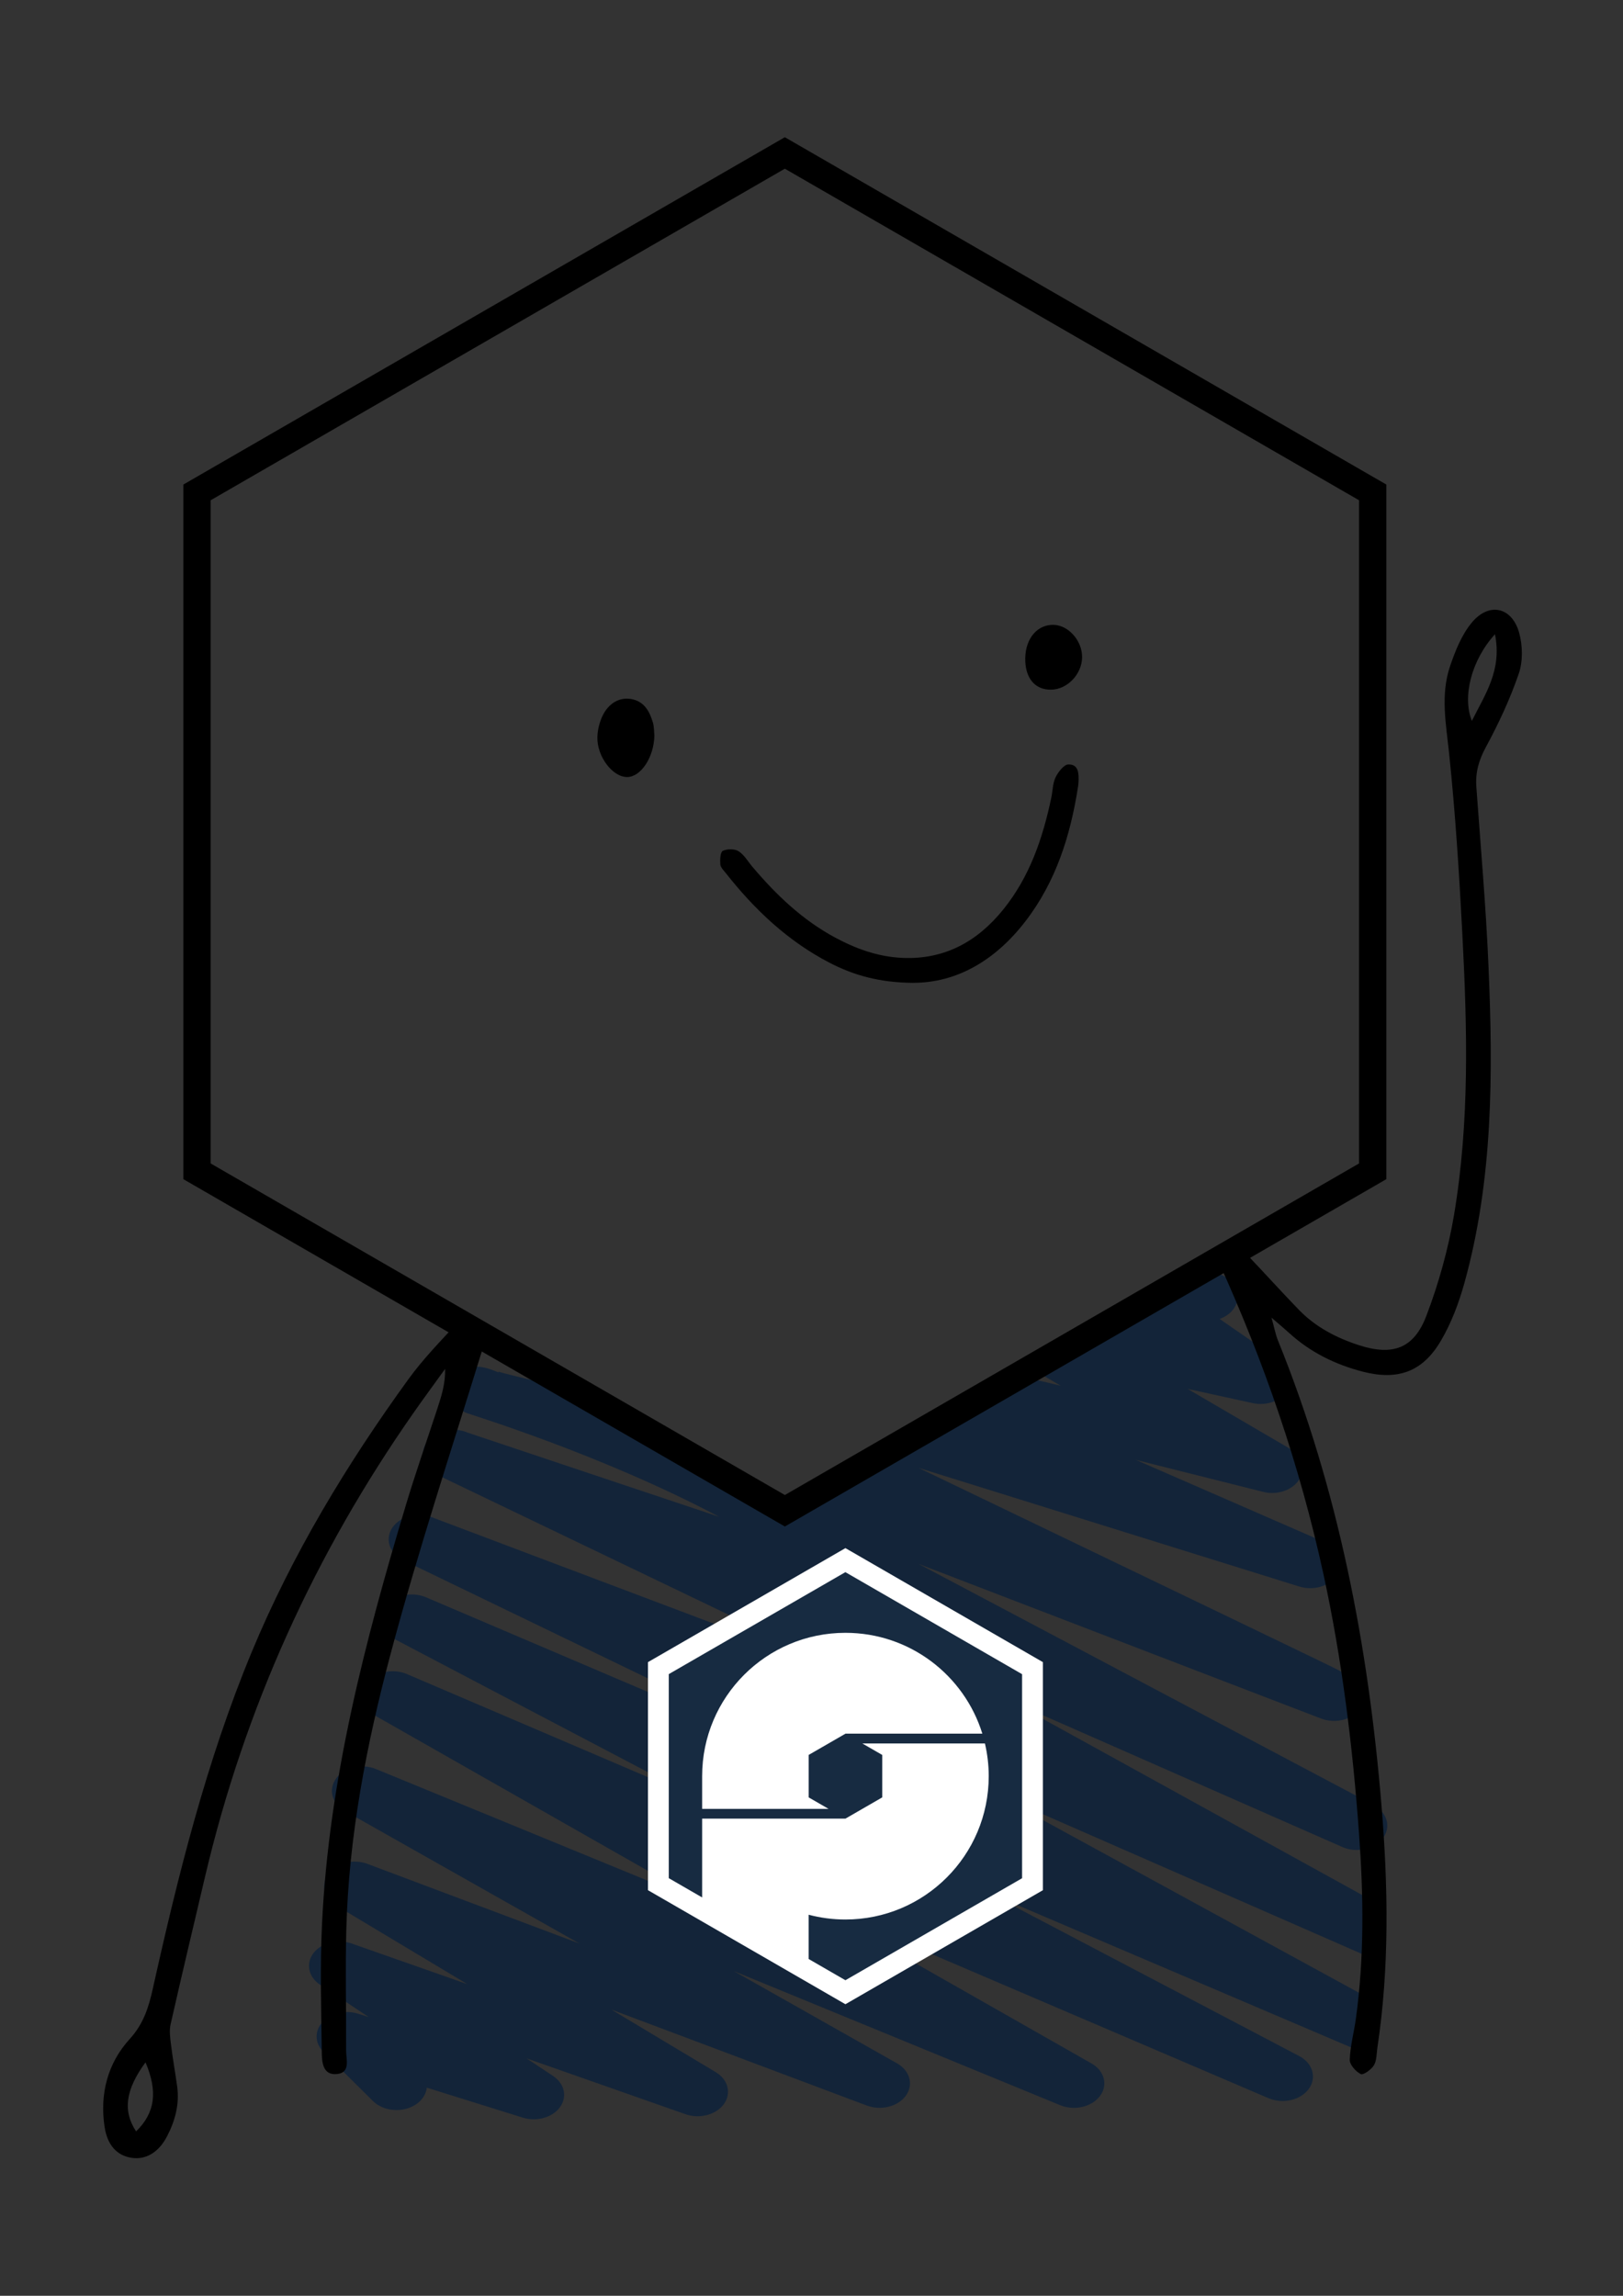
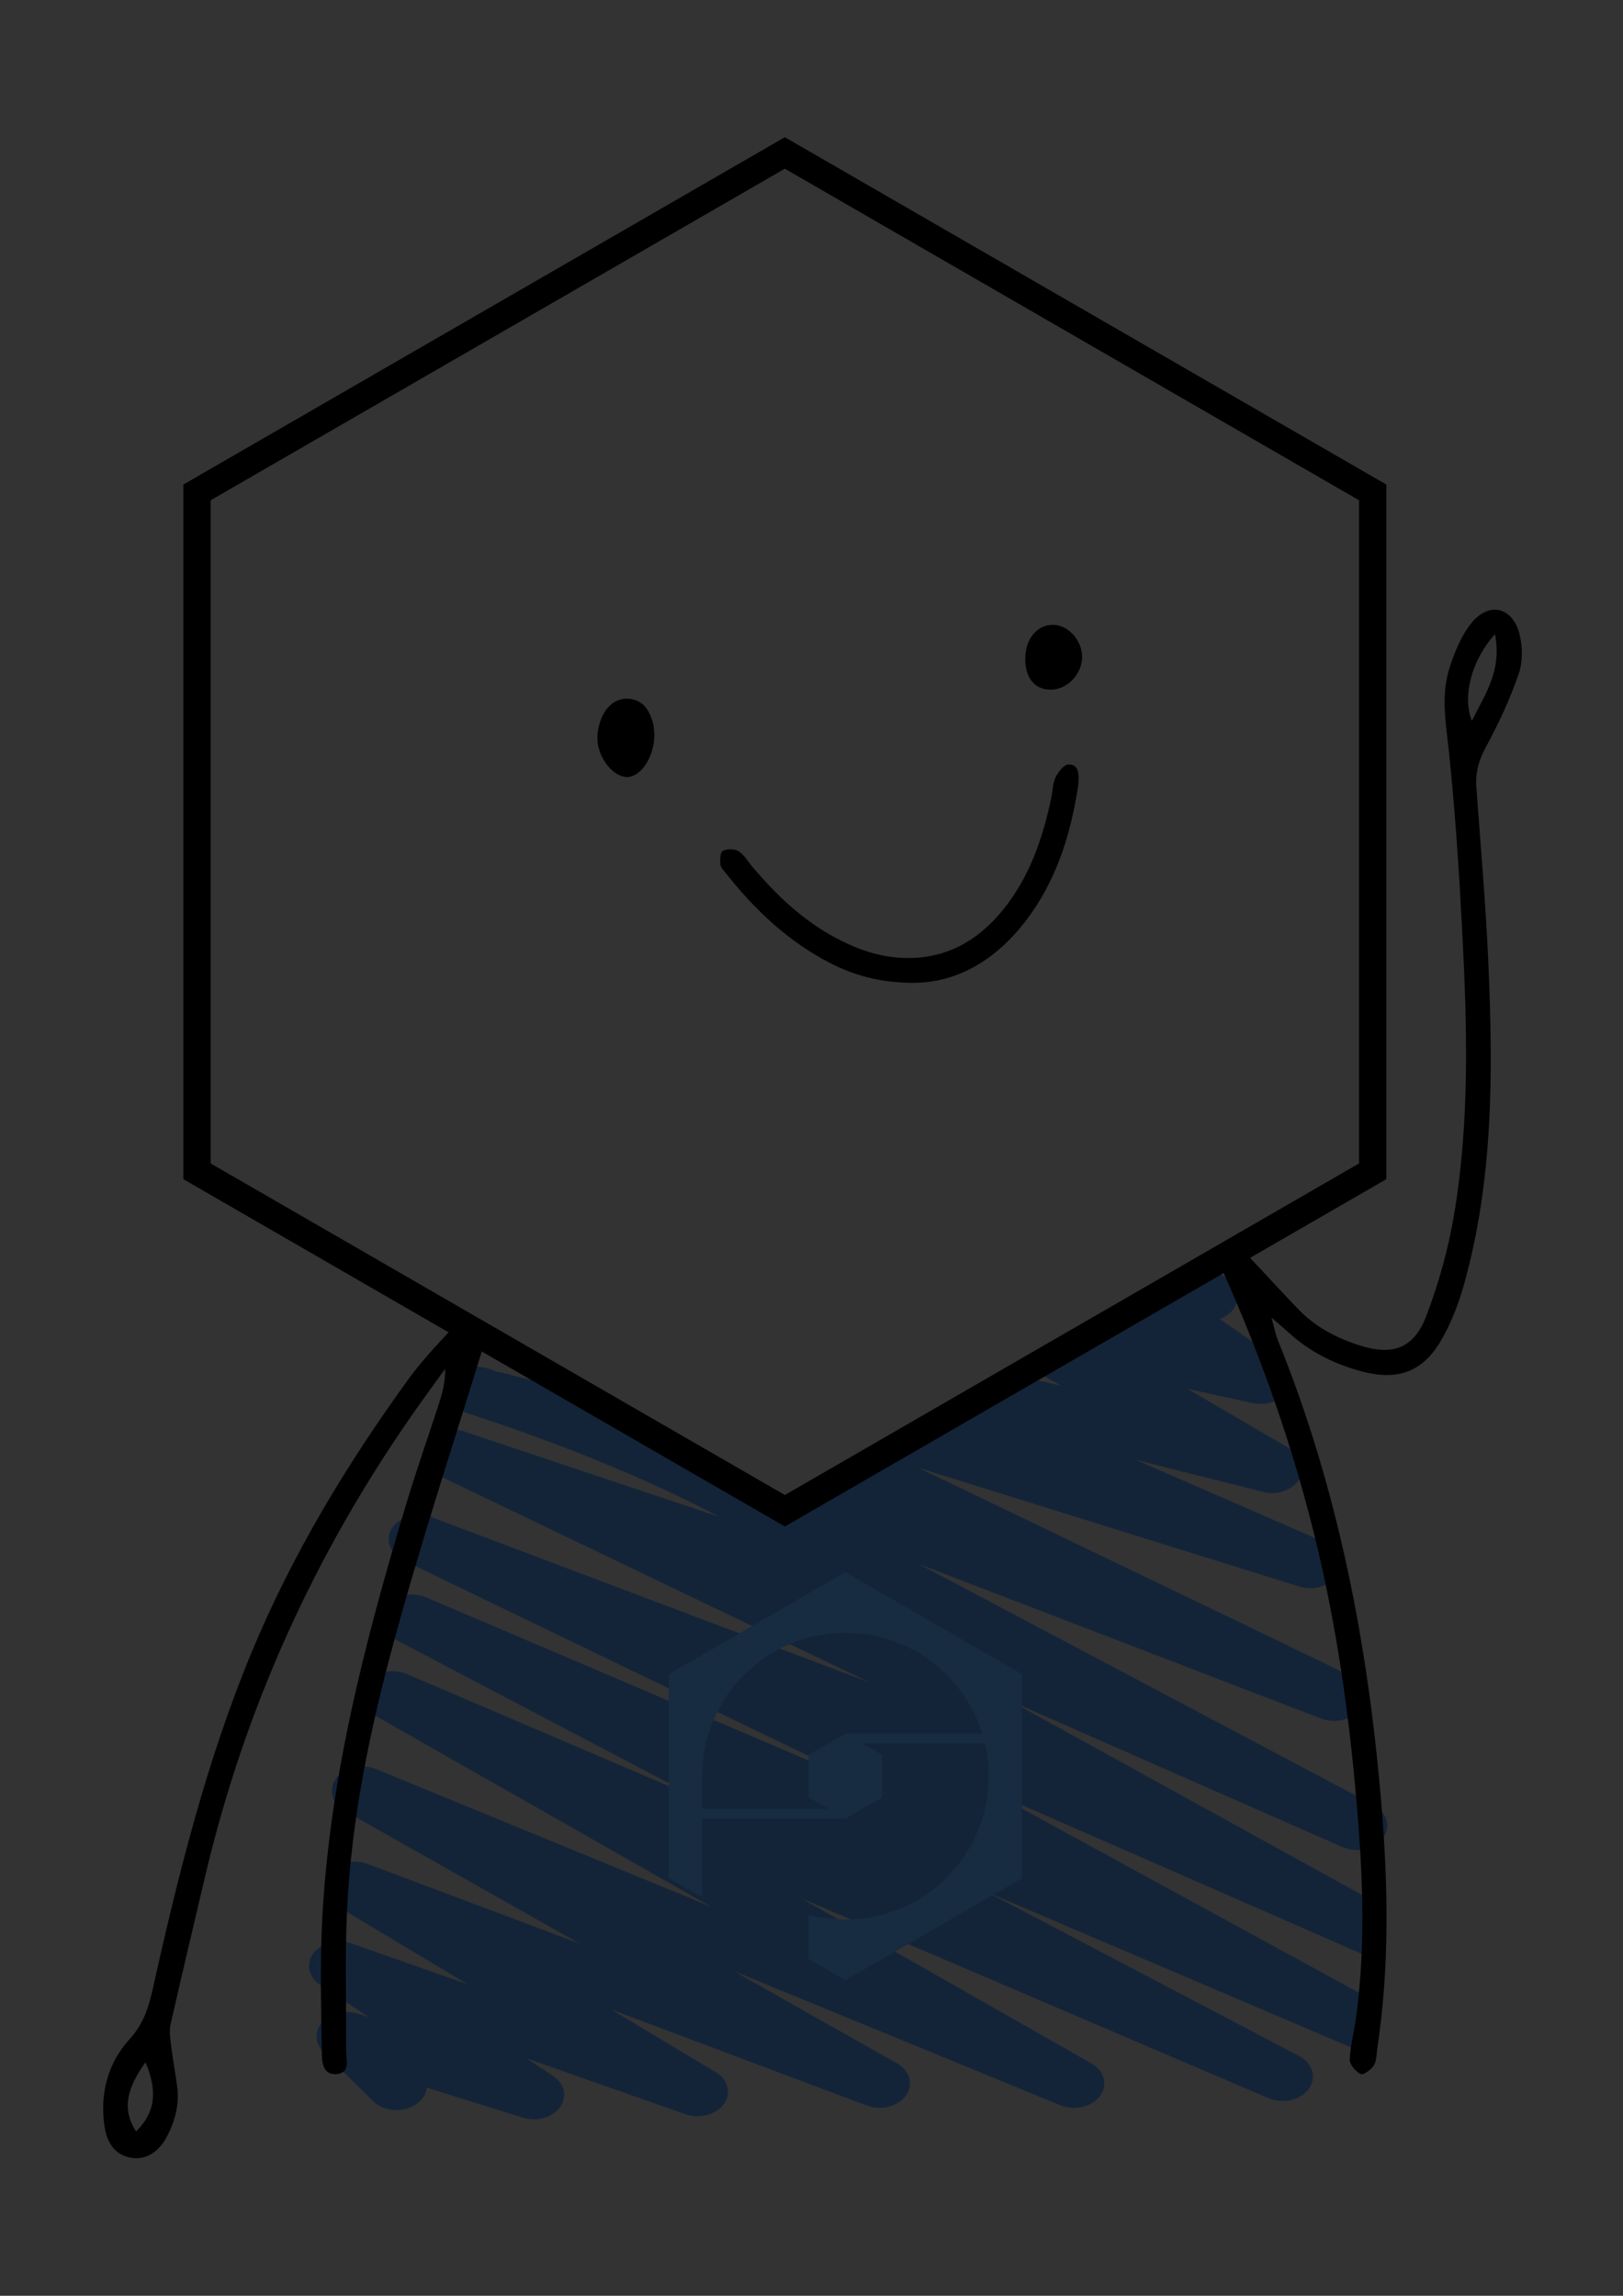
<svg xmlns="http://www.w3.org/2000/svg" id="Ebene_1" data-name="Ebene 1" viewBox="0 0 595.28 841.89">
  <rect x="0" y="0" width="595.28" height="841.89" fill="#333333" stroke="none" />
  <defs>
    <style>.cls-1 {
        fill: #fff;
      }

      .cls-2 {
        fill: #172b41;
      }

      .cls-3 {
        fill: none;
        stroke: #000;
        stroke-miterlimit: 10;
        stroke-width: 10px;
      }

      .cls-4 {
        fill: #9569aa;
      }

      .cls-5 {
        fill: #132439;
      }</style>
  </defs>
  <g>
    <g>
-       <path class="cls-4" d="M185.01,496.5c3.59,1.72,7.68,3.43,12.12,5.13l-16.86-9.74c.85,1.87,2.47,3.52,4.74,4.61Z" />
+       <path class="cls-4" d="M185.01,496.5c3.59,1.72,7.68,3.43,12.12,5.13c.85,1.87,2.47,3.52,4.74,4.61Z" />
      <path class="cls-5" d="M503.81,661.89l-166.91-88.4c30.09,11.57,66.16,25.43,109.39,42.03,22.35,8.58,37.05,14.22,38.04,14.61,5.36,2.15,11.9.51,14.77-3.71,3.65-5.37,2.02-8.24-4.9-12.19l.09-.14c-.09-.03-.46-.18-1.1-.42-2.72-1.49-6.15-3.15-10.3-5.15l-32.14-15.49c-26.6-12.8-62.08-29.86-97.56-46.92l-16.31-7.84,139.48,43.47c5.4,1.77,11.57-.11,14.16-4.31,2.6-4.2.75-9.29-4.25-11.7l-69.66-30.38,46.15,11.6c5.23,1.54,11.04-.27,13.65-4.22,2.61-3.95,1.2-8.84-3.29-11.47l-37.54-21.94,23.89,5.22c5,1.09,10.32-.76,12.76-4.46,2.44-3.71,1.36-8.28-2.6-11.01l-22.29-15.39c3.38-1.22,5.94-3.76,6.5-6.93.87-4.91-3.36-9.45-9.45-10.15l-4.4-.41-32.04,18.5,3.08,2.13-4.91-1.07-27.89,16.1,10.82,6.32-15.39-3.69-85.79,49.53-75.35-43.5c-16.52-4.31-28.18-6.88-29.6-7.51l-.2.24c-7.4-3.17-11.14-2.82-15.3,2.25-3.39,4.12-1.96,9.7,3.15,12.44.04.02.07.04.12.06,1.16.6,49.08,14.94,93.1,38.25l-92.18-30.85c-5.2-2.29-11.73-.89-14.84,3.18-3.1,4.07-1.69,9.39,3.21,12.09l159.07,76.35-160.04-60.39c-5.21-2.29-11.74-.87-14.83,3.21-3.09,4.09-1.65,9.41,3.26,12.09l178.21,86.06-169.39-72.23c-5.25-2.24-11.78-.76-14.81,3.38-3.02,4.13-1.48,9.45,3.51,12.07l111.4,58.51-107.08-45.8c-5.19-2.22-11.64-.81-14.71,3.22-3.08,4.03-1.74,9.3,3.06,12.03l123.07,70.01-122.77-50.43c-5.21-2.14-11.59-.67-14.6,3.37-3.02,4.04-1.64,9.26,3.14,11.97l86.05,48.63-77.74-29.2c-5.18-1.94-11.35-.42-14.28,3.53-2.93,3.95-1.67,9.05,2.92,11.8l47.98,28.77-42.47-14.92c-5.08-1.78-11.04-.28-13.95,3.53-2.9,3.81-1.87,8.77,2.41,11.61l17.84,11.84-3.94-1.23c-4.71-1.47-10.05-.2-13.03,3.08-2.97,3.29-2.82,7.78.36,10.94l18.17,18.01c3.87,3.84,10.89,4.43,15.67,1.31,2.45-1.6,3.83-3.87,4.08-6.21l35.19,10.99c1.32.41,2.68.61,4.03.61,3.86,0,7.57-1.62,9.62-4.44,2.76-3.8,1.69-8.65-2.53-11.45l-9.74-6.46,58.31,20.48c5.18,1.83,11.24.22,14.09-3.72,2.84-3.94,1.56-8.97-2.98-11.69l-38.3-22.96,93.68,35.19c5.24,1.97,11.46.39,14.35-3.64,2.89-4.02,1.48-9.16-3.25-11.83l-59.88-33.84,119.71,49.18c5.2,2.14,11.58.67,14.6-3.35,3.02-4.03,1.66-9.25-3.11-11.96l-106.5-60.58,171.37,73.3c5.26,2.26,11.8.77,14.82-3.36,3.03-4.13,1.48-9.45-3.51-12.07l-114.23-59.99,133.34,56.86c2.27.96,4.76,1.12,7.12.78-.33-6.25-.5-12.54-.63-18.85l-139.39-76.14,136.63,59.82c.92.4,1.91.55,2.89.73.38-6.62,1.16-13.13,2.25-19.58l-134.04-73.91,121.89,53.63c5.24,2.31,11.81.87,14.89-3.25,3.08-4.13,1.57-9.47-3.43-12.11Z" />
    </g>
    <g>
      <path d="M168.02,484.82c-6.3,6.83-12.82,13.5-18.24,20.97-22.74,31.38-42.72,64.45-57.6,100.37-16.44,39.69-26.8,81.21-36.11,123.01-1.54,6.9-3.38,12.95-8.53,18.6-8.02,8.79-11,20.06-9.19,32.13,1.02,6.75,4.51,10.56,9.89,11.39,5.2.8,9.91-1.91,13-7.83,3.02-5.77,4.64-11.9,3.72-18.49-.71-5.06-1.61-10.09-2.24-15.16-.3-2.47-.69-5.12-.15-7.48,4.09-18.06,8.39-36.07,12.63-54.1,14.51-61.71,40.23-118.38,76.57-170.27,3.76-5.37,7.66-10.66,11.49-15.98.12,5.34-1.3,9.83-2.76,14.3-3.87,11.84-8.01,23.59-11.59,35.51-15.1,50.25-28.28,100.92-30.8,153.66-.75,15.62-.31,31.3-.09,46.94.05,3.58.23,8.78,5.65,8.17,4.96-.56,3.27-5.35,3.28-8.62.06-14.7-.31-29.41.06-44.09.88-34.38,7.39-68.04,16.17-101.04,10.17-38.23,22.66-75.85,34.29-113.69.24-.79.52-1.58.81-2.36l-10.29-5.94ZM49.92,781.61c-4.96-7.52-3.9-15.3,3.45-25.33,4.57,10.72,3.51,18.53-3.45,25.33Z" />
      <path d="M557.05,247.04c1.55-4.52,1.44-10.29.15-14.96-2.61-9.46-11.01-11.39-17.32-3.84-3.74,4.47-6.1,10.39-8.02,16.02-3.6,10.58-1.47,21.32-.34,32.19,2.28,21.91,3.69,43.94,4.83,65.95,1.8,34.49,2.72,69.05-3.07,103.27-2.12,12.51-5.6,24.97-10.11,36.83-4.59,12.09-12.43,14.77-24.69,10.81-8.32-2.69-15.95-6.66-22.09-13-6.44-6.65-12.64-13.54-19.04-20.24-.81-.84-1.55-1.72-2.25-2.62l-8.34,4.82c16.87,37.02,30.04,75.33,38.7,115.22,6.79,31.28,10.68,62.96,13,94.85,1.65,22.66,1.97,45.33-1.15,67.92-.7,5.04-2.08,10.03-2.25,15.07-.06,1.8,2.2,4.34,4.04,5.26.91.45,3.87-1.64,4.82-3.23,1.07-1.79.95-4.3,1.28-6.5,4.45-29.57,3.95-59.14,1.49-88.89-4.86-58.61-15.8-115.75-37.98-170.45-.85-2.1-1.26-4.38-2.36-8.33,3.19,2.76,4.89,4.17,6.52,5.66,7.73,7.05,16.84,11.52,26.88,14.13,12.82,3.34,21.96.18,28.69-11.23,3.84-6.5,6.6-13.85,8.64-21.15,10.6-38.07,10.54-77.06,8.88-116.07-.93-22.01-2.89-43.98-4.47-65.96-.38-5.26.88-9.76,3.45-14.51,4.69-8.66,8.91-17.69,12.1-26.99ZM539.85,264.36c-3.54-8.79-.25-22.18,8.47-31.78,2.66,13.25-3.65,22.04-8.47,31.78Z" />
    </g>
    <path d="M334.85,360.42c-12.25-.1-21.67-2.75-30.59-7.37-15.3-7.94-27.5-19.48-38.07-32.9-.78-1-1.91-2.07-2-3.18-.13-1.7-.01-4.49.92-4.95,1.59-.77,4.31-.78,5.78.14,2.06,1.29,3.4,3.72,5.05,5.66,8.71,10.31,18.34,19.52,30.34,25.98,7.66,4.12,15.69,7.03,24.49,7.46,15.64.75,27.75-5.98,37.29-17.84,9.64-11.98,14.43-26.11,17.54-40.93.52-2.49.49-5.23,1.57-7.45.95-1.96,3.06-4.68,4.7-4.71,3.81-.07,3.82,3.42,3.71,6.38-.02.64-.1,1.27-.2,1.9-2.78,17.88-8.13,34.81-19.34,49.32-10.91,14.13-24.99,22.51-41.19,22.48Z" />
    <path d="M240.02,269.62c-.15,8.22-5.05,15.31-9.99,15.33-5.37.02-11.17-7.59-10.92-14.79.08-2.47.72-5.08,1.73-7.33,2.2-4.87,6.28-7.22,10.56-6.51,4.79.8,6.8,4.41,8.03,8.51.54,1.8.46,3.78.57,4.79Z" />
    <path d="M376.04,241.24c.16-7.33,4.65-12.41,10.65-12.09,5.4.29,10.29,6,10.2,11.9-.09,6.21-5.41,11.77-11.36,11.86-6.02.1-9.65-4.37-9.49-11.68Z" />
    <polygon class="cls-3" points="72.26 180.57 72.26 429.53 287.87 554.01 503.47 429.53 503.47 180.57 287.86 56.09 72.26 180.57" />
  </g>
-   <polygon class="cls-1" points="382.51 693.15 382.51 609.52 310.08 567.71 237.66 609.52 237.66 693.15 310.08 734.97 382.51 693.15" />
  <path class="cls-2" d="M310.09,576.51l-64.8,37.41v74.82l12.24,7.07v-28.9h52.56l13.49-7.79v-15.57l-7.3-4.21h44.97c.9,3.85,1.39,7.87,1.39,12,0,29.03-23.53,52.56-52.56,52.56-4.66,0-9.18-.61-13.49-1.75v16.23l13.49,7.79,64.8-37.41v-74.82l-64.8-37.41ZM310.09,635.76l-13.49,7.79v15.57l7.3,4.21h-46.37v-11.95h0s0-.04,0-.05c0-29.03,23.53-52.56,52.56-52.56,23.6,0,43.57,15.56,50.21,36.98h-50.21Z" />
</svg>